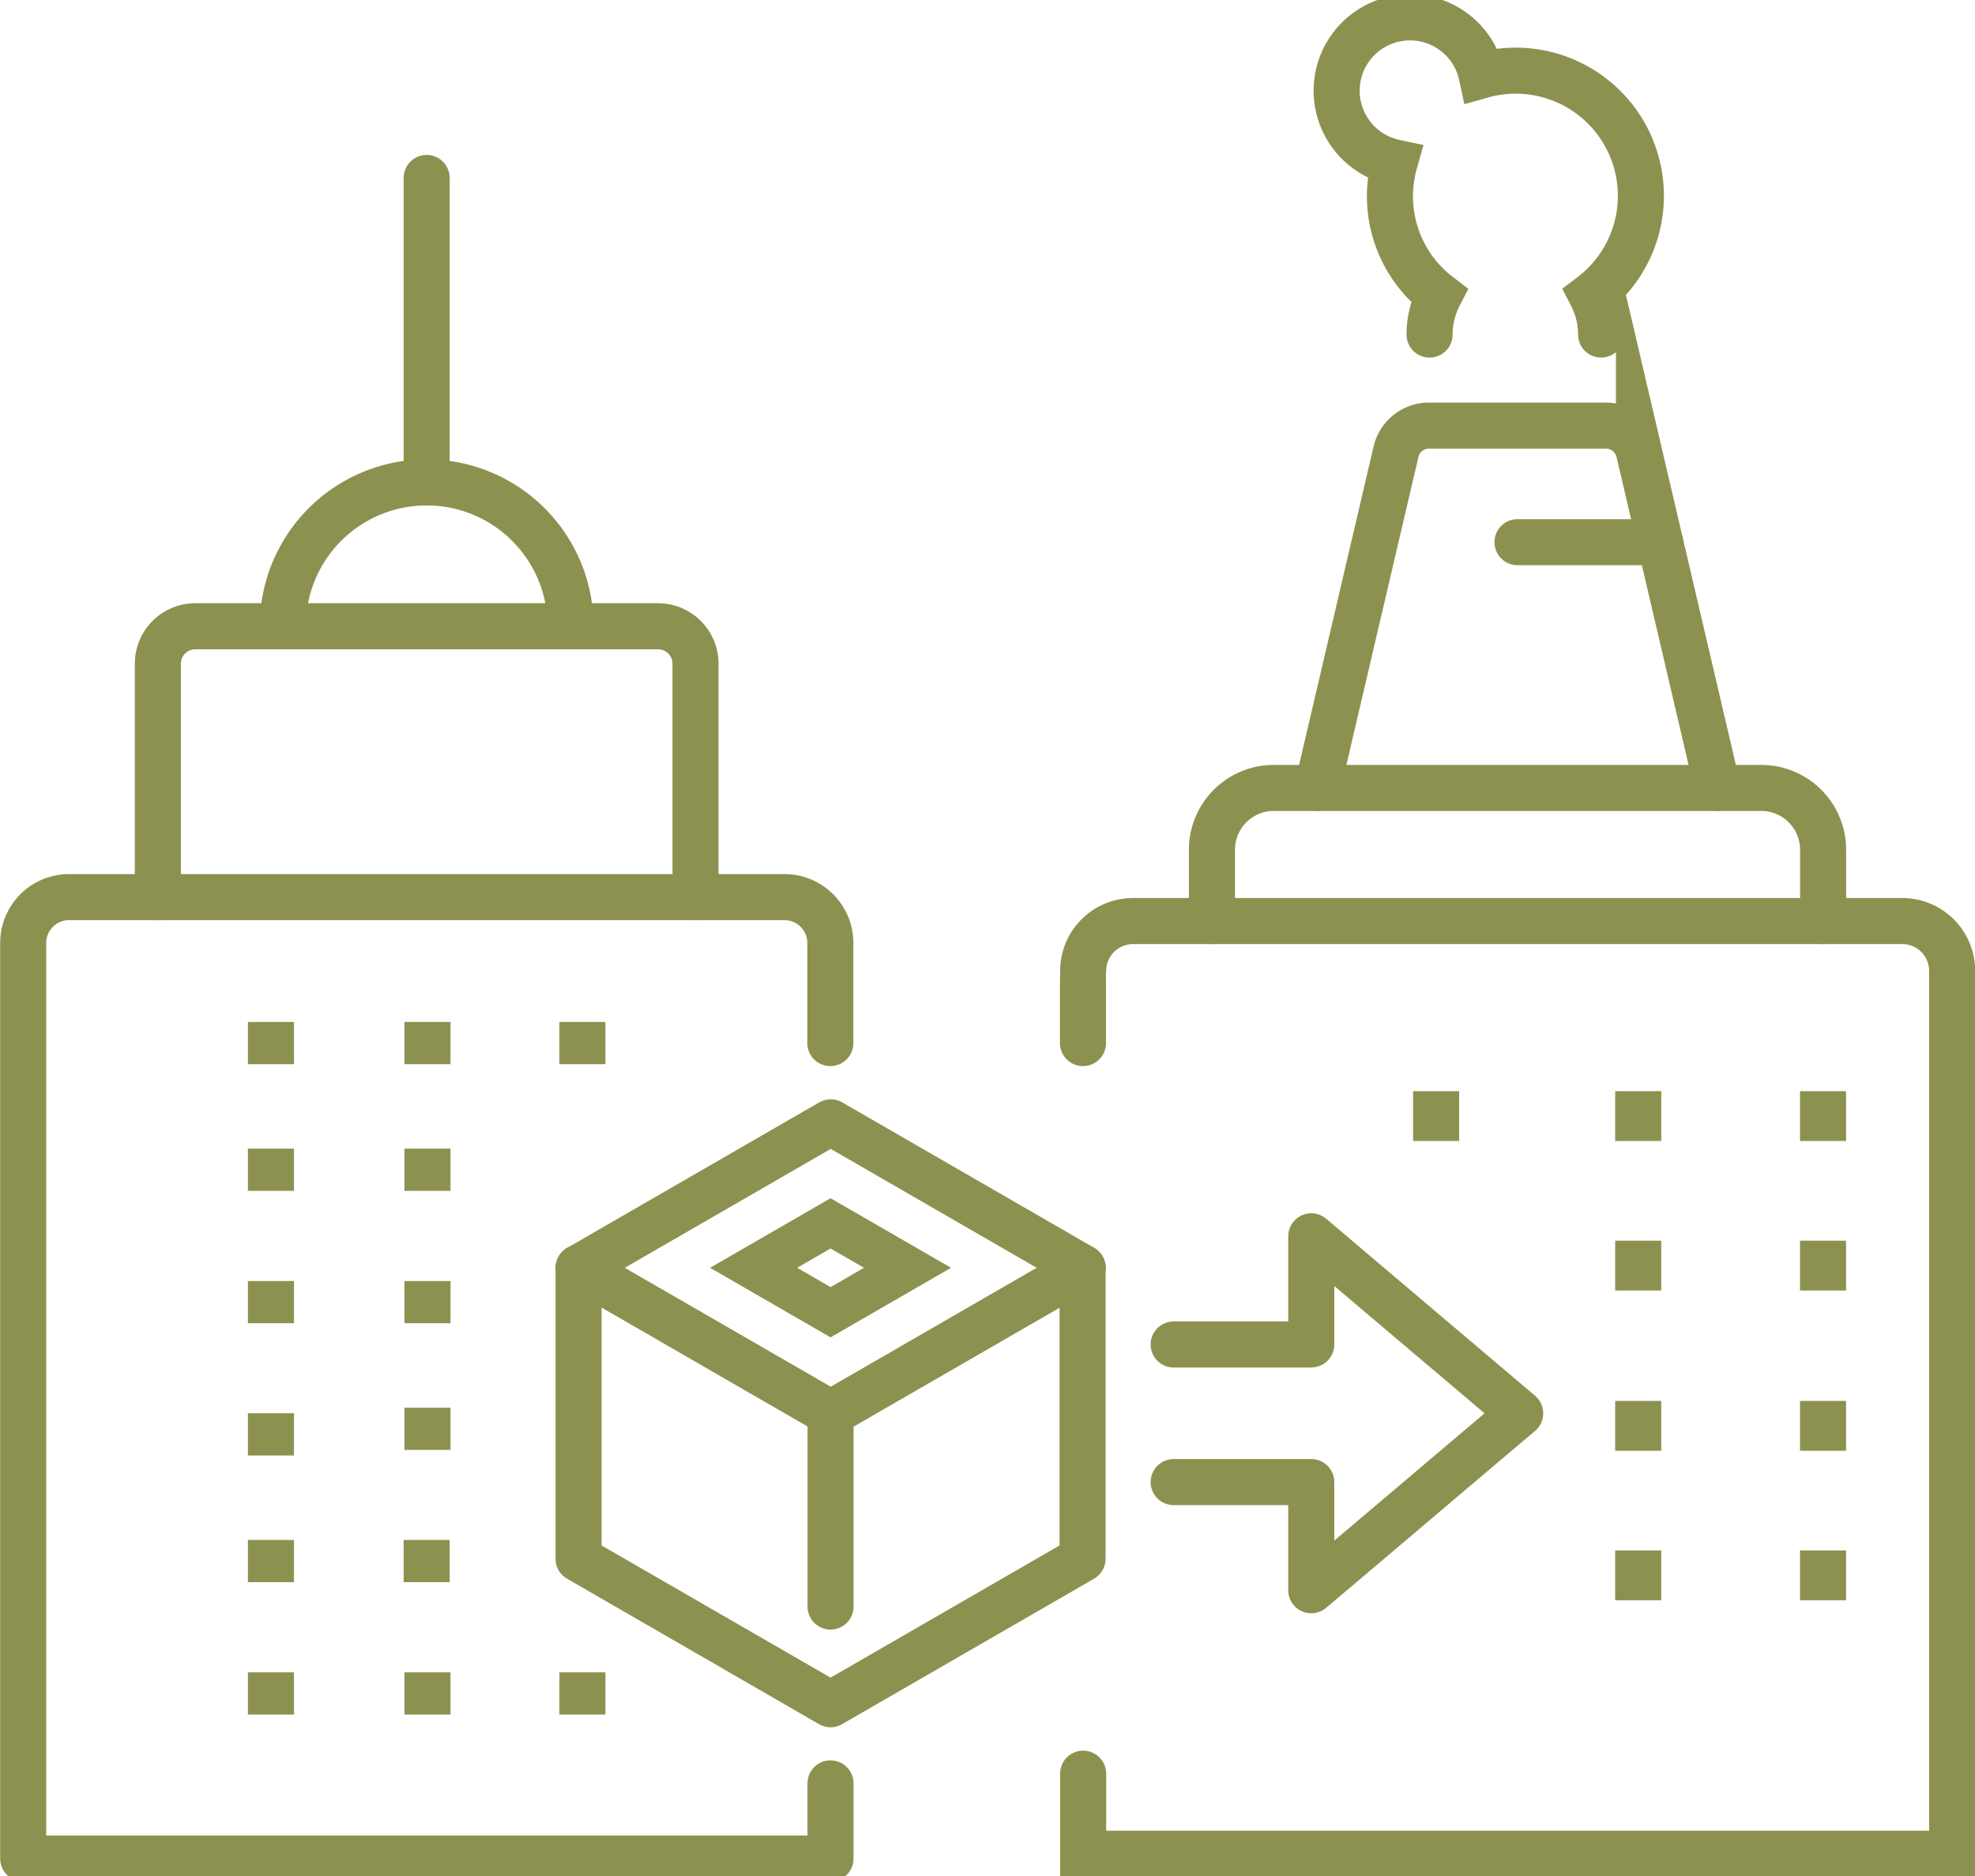
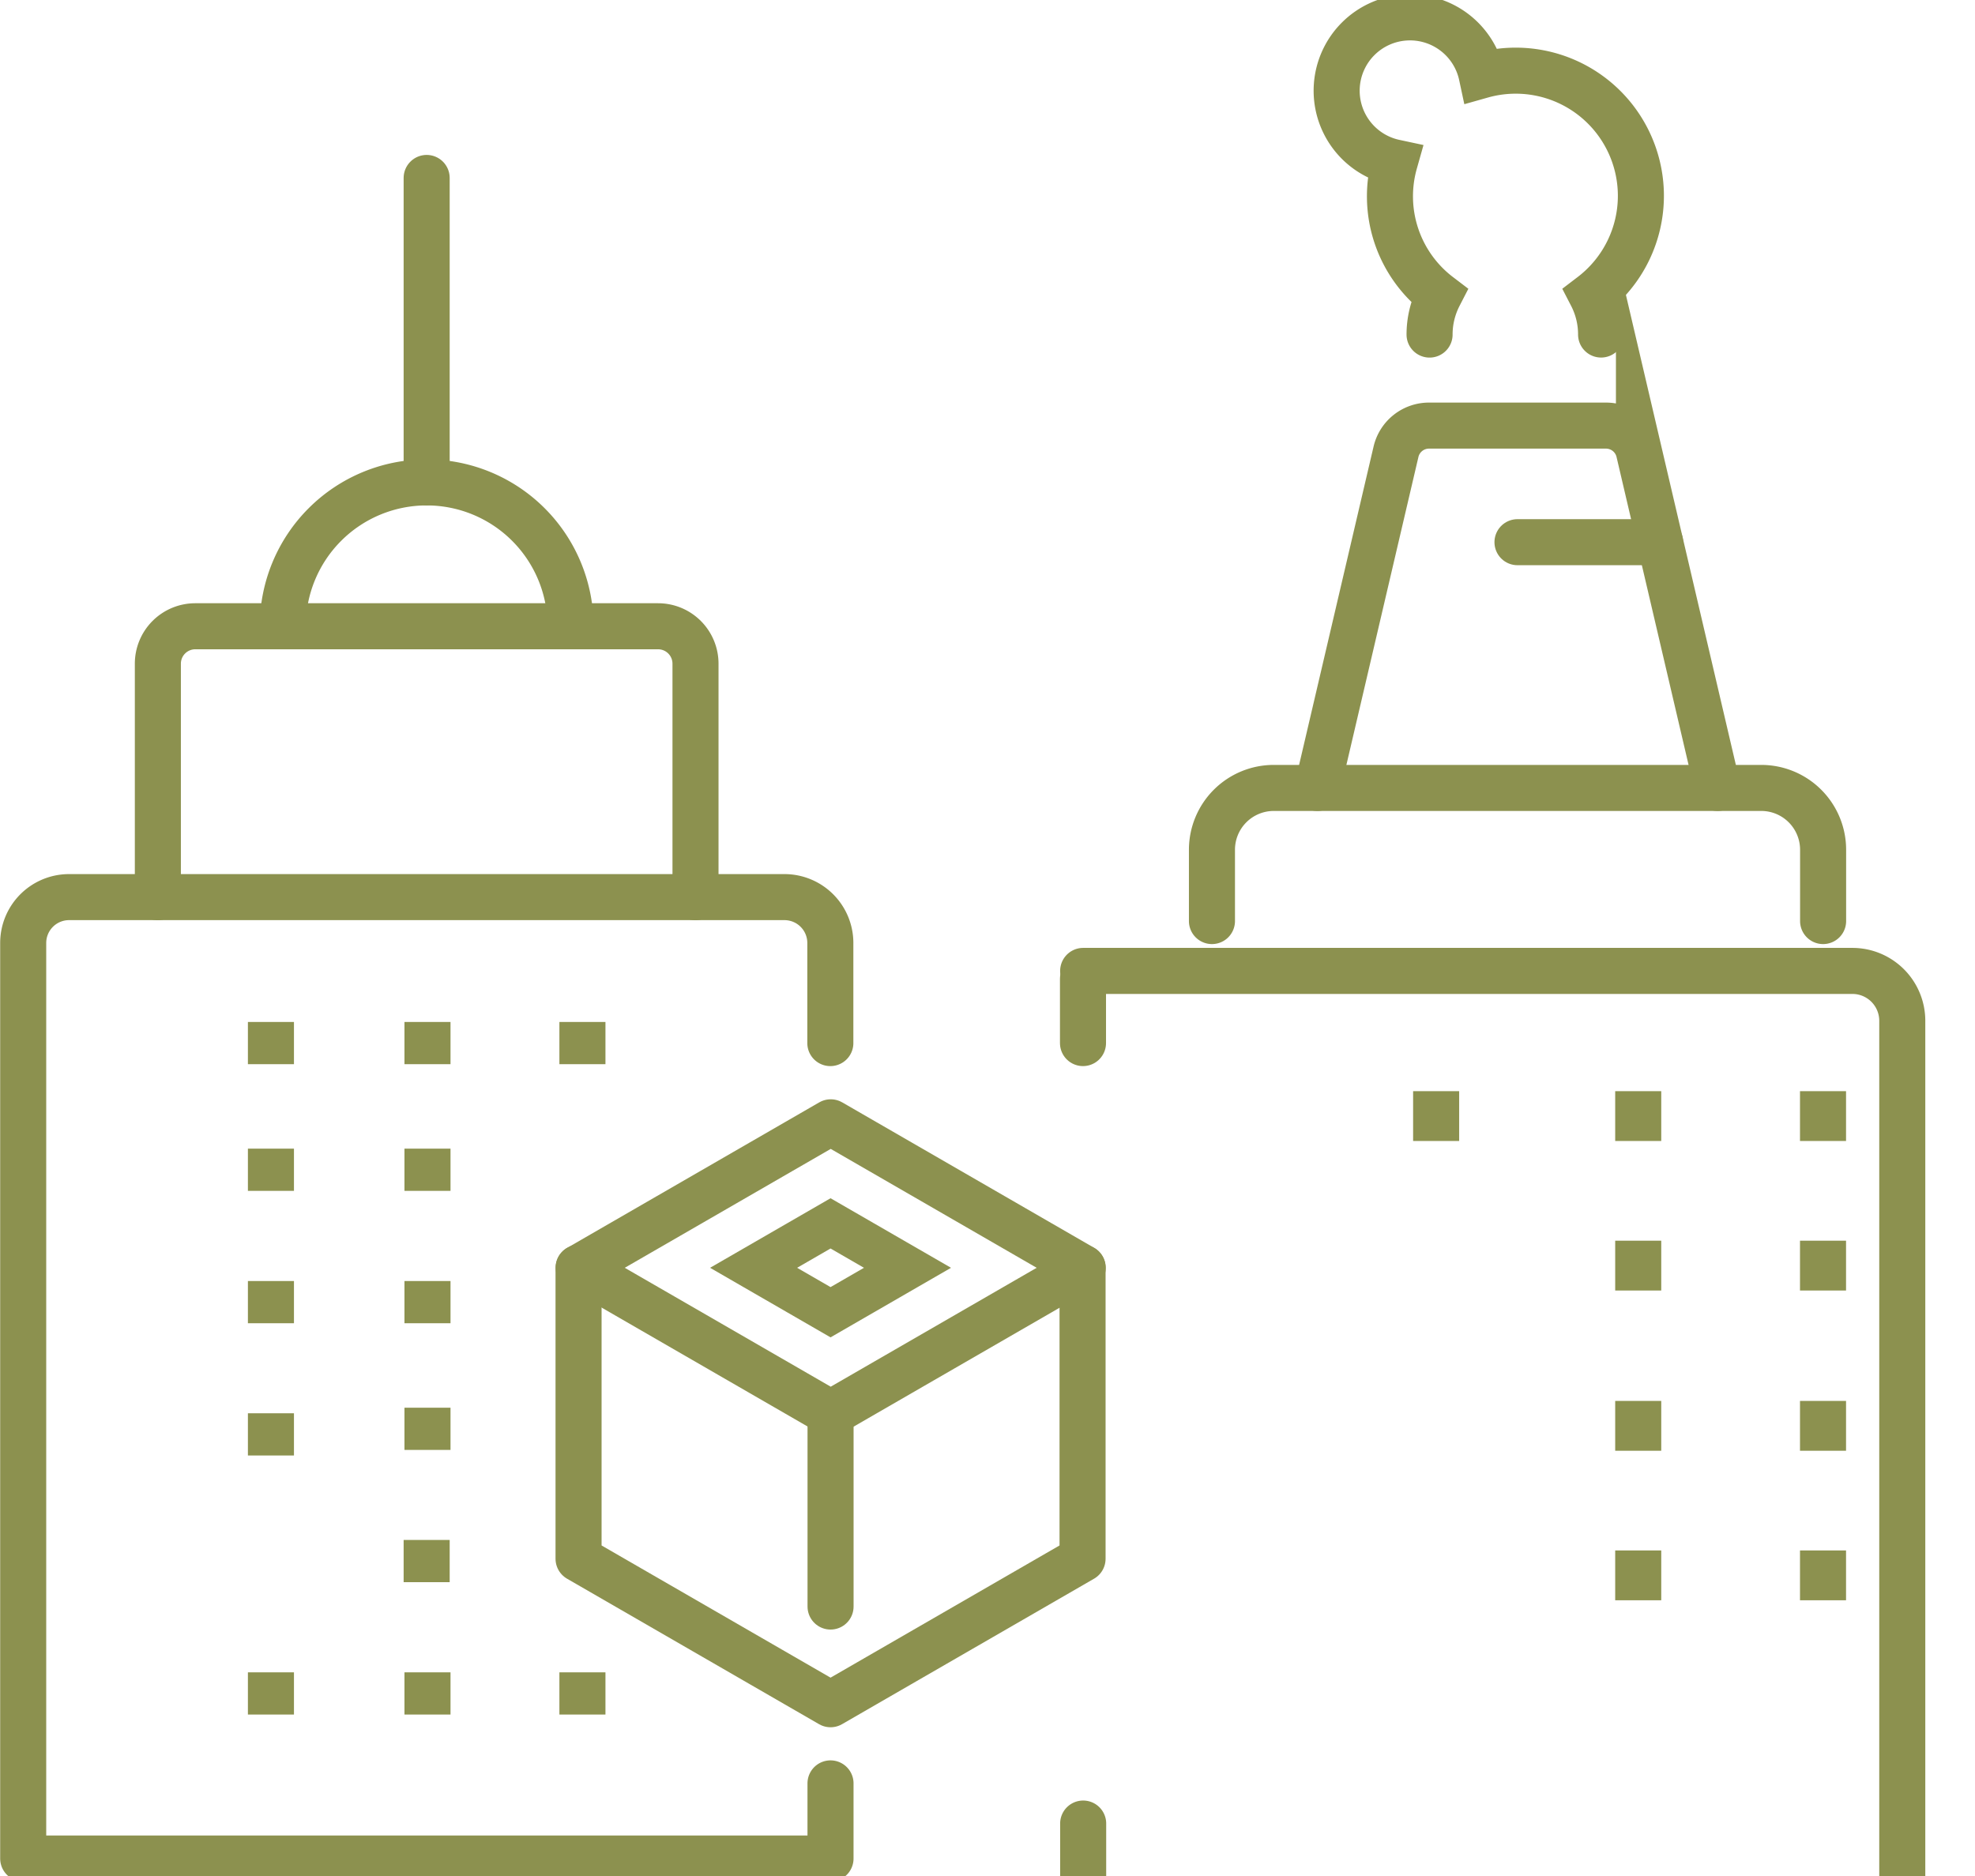
<svg xmlns="http://www.w3.org/2000/svg" preserveAspectRatio="xMidYMid slice" width="120px" height="114px" viewBox="0 0 45.378 43.365">
  <g id="Gruppe_11261" data-name="Gruppe 11261" transform="translate(-814.513 -1810.939)">
    <g id="Gruppe_11246" data-name="Gruppe 11246">
      <g id="Gruppe_11240" data-name="Gruppe 11240">
        <g id="Gruppe_11235" data-name="Gruppe 11235">
          <line id="Linie_4604" data-name="Linie 4604" y1="0.97" transform="translate(820.738 1840.504)" fill="none" stroke="#8c914f" stroke-miterlimit="10" stroke-width="1.058" />
        </g>
        <g id="Gruppe_11236" data-name="Gruppe 11236">
          <line id="Linie_4605" data-name="Linie 4605" y1="0.97" transform="translate(820.738 1837.462)" fill="none" stroke="#8c914f" stroke-miterlimit="10" stroke-width="1.058" />
          <line id="Linie_4606" data-name="Linie 4606" y1="0.97" transform="translate(820.738 1834.551)" fill="none" stroke="#8c914f" stroke-miterlimit="10" stroke-width="1.058" />
        </g>
        <g id="Gruppe_11237" data-name="Gruppe 11237">
          <line id="Linie_4607" data-name="Linie 4607" y1="0.97" transform="translate(824.335 1837.462)" fill="none" stroke="#8c914f" stroke-miterlimit="10" stroke-width="1.058" />
          <line id="Linie_4608" data-name="Linie 4608" y1="0.97" transform="translate(824.335 1834.551)" fill="none" stroke="#8c914f" stroke-miterlimit="10" stroke-width="1.058" />
        </g>
        <g id="Gruppe_11238" data-name="Gruppe 11238">
          <line id="Linie_4609" data-name="Linie 4609" y1="0.97" transform="translate(824.335 1843.415)" fill="none" stroke="#8c914f" stroke-miterlimit="10" stroke-width="1.058" />
          <line id="Linie_4610" data-name="Linie 4610" y1="0.97" transform="translate(824.335 1840.504)" fill="none" stroke="#8c914f" stroke-miterlimit="10" stroke-width="1.058" />
        </g>
        <g id="Gruppe_11239" data-name="Gruppe 11239">
          <line id="Linie_4611" data-name="Linie 4611" y1="0.97" transform="translate(827.895 1834.551)" fill="none" stroke="#8c914f" stroke-miterlimit="10" stroke-width="1.058" />
        </g>
      </g>
      <g id="Gruppe_11245" data-name="Gruppe 11245">
        <g id="Gruppe_11241" data-name="Gruppe 11241">
          <line id="Linie_4612" data-name="Linie 4612" y1="0.97" transform="translate(820.738 1849.496)" fill="none" stroke="#8c914f" stroke-miterlimit="10" stroke-width="1.058" />
        </g>
        <g id="Gruppe_11242" data-name="Gruppe 11242">
-           <line id="Linie_4613" data-name="Linie 4613" y1="0.97" transform="translate(820.738 1846.454)" fill="none" stroke="#8c914f" stroke-miterlimit="10" stroke-width="1.058" />
          <line id="Linie_4614" data-name="Linie 4614" y1="0.97" transform="translate(824.316 1846.454)" fill="none" stroke="#8c914f" stroke-miterlimit="10" stroke-width="1.058" />
          <line id="Linie_4615" data-name="Linie 4615" y1="0.97" transform="translate(820.738 1843.543)" fill="none" stroke="#8c914f" stroke-miterlimit="10" stroke-width="1.058" />
        </g>
        <g id="Gruppe_11243" data-name="Gruppe 11243">
          <line id="Linie_4616" data-name="Linie 4616" y1="0.97" transform="translate(824.335 1849.496)" fill="none" stroke="#8c914f" stroke-miterlimit="10" stroke-width="1.058" />
        </g>
        <g id="Gruppe_11244" data-name="Gruppe 11244">
          <line id="Linie_4617" data-name="Linie 4617" y1="0.97" transform="translate(827.895 1849.496)" fill="none" stroke="#8c914f" stroke-miterlimit="10" stroke-width="1.058" />
        </g>
      </g>
      <path id="Pfad_10709" data-name="Pfad 10709" d="M833.591,1835.036v-2.3a1.054,1.054,0,0,0-1.055-1.054H816.1a1.054,1.054,0,0,0-1.054,1.054v21.038h18.549v-1.726" fill="none" stroke="#8c914f" stroke-linecap="round" stroke-linejoin="round" stroke-width="1.058" />
      <path id="Pfad_10710" data-name="Pfad 10710" d="M818.14,1831.683v-5.366a.86.86,0,0,1,.86-.859h10.633a.86.86,0,0,1,.86.859v5.366" fill="none" stroke="#8c914f" stroke-linecap="round" stroke-linejoin="round" stroke-width="1.058" />
      <path id="Pfad_10711" data-name="Pfad 10711" d="M821.01,1825.458a3.306,3.306,0,1,1,6.612,0" fill="none" stroke="#8c914f" stroke-linecap="round" stroke-linejoin="round" stroke-width="1.058" />
      <line id="Linie_4618" data-name="Linie 4618" y1="6.996" transform="translate(824.316 1815.156)" fill="none" stroke="#8c914f" stroke-linecap="round" stroke-linejoin="round" stroke-width="1.058" />
    </g>
    <g id="Gruppe_11250" data-name="Gruppe 11250">
      <g id="Gruppe_11249" data-name="Gruppe 11249">
        <g id="Gruppe_11247" data-name="Gruppe 11247">
          <line id="Linie_4619" data-name="Linie 4619" y1="1.145" transform="translate(852.153 1839.577)" fill="none" stroke="#8c914f" stroke-miterlimit="10" stroke-width="1.058" />
          <line id="Linie_4620" data-name="Linie 4620" y1="1.145" transform="translate(856.399 1839.577)" fill="none" stroke="#8c914f" stroke-miterlimit="10" stroke-width="1.058" />
          <line id="Linie_4621" data-name="Linie 4621" y1="1.145" transform="translate(852.153 1836.141)" fill="none" stroke="#8c914f" stroke-miterlimit="10" stroke-width="1.058" />
          <line id="Linie_4622" data-name="Linie 4622" y1="1.145" transform="translate(847.51 1836.141)" fill="none" stroke="#8c914f" stroke-miterlimit="10" stroke-width="1.058" />
        </g>
        <g id="Gruppe_11248" data-name="Gruppe 11248">
          <line id="Linie_4623" data-name="Linie 4623" y1="1.145" transform="translate(856.399 1836.141)" fill="none" stroke="#8c914f" stroke-miterlimit="10" stroke-width="1.058" />
        </g>
      </g>
    </g>
    <g id="Gruppe_11254" data-name="Gruppe 11254">
      <g id="Gruppe_11253" data-name="Gruppe 11253">
        <g id="Gruppe_11251" data-name="Gruppe 11251">
          <line id="Linie_4624" data-name="Linie 4624" y1="1.145" transform="translate(852.153 1846.695)" fill="none" stroke="#8c914f" stroke-miterlimit="10" stroke-width="1.058" />
          <line id="Linie_4625" data-name="Linie 4625" y1="1.145" transform="translate(856.399 1846.695)" fill="none" stroke="#8c914f" stroke-miterlimit="10" stroke-width="1.058" />
          <line id="Linie_4626" data-name="Linie 4626" y1="1.145" transform="translate(852.153 1843.259)" fill="none" stroke="#8c914f" stroke-miterlimit="10" stroke-width="1.058" />
        </g>
        <g id="Gruppe_11252" data-name="Gruppe 11252">
          <line id="Linie_4627" data-name="Linie 4627" y1="1.145" transform="translate(856.399 1843.259)" fill="none" stroke="#8c914f" stroke-miterlimit="10" stroke-width="1.058" />
        </g>
      </g>
    </g>
    <g id="Gruppe_11258" data-name="Gruppe 11258">
      <g id="Gruppe_11255" data-name="Gruppe 11255">
-         <path id="Pfad_10712" data-name="Pfad 10712" d="M841.479,1841.962h3.162v-2.486l4.8,4.068-4.8,4.066v-2.486h-3.162" fill="none" stroke="#8c914f" stroke-linecap="round" stroke-linejoin="round" stroke-width="1.058" />
-       </g>
+         </g>
      <g id="Gruppe_11257" data-name="Gruppe 11257">
        <g id="Gruppe_11256" data-name="Gruppe 11256">
          <path id="Pfad_10713" data-name="Pfad 10713" d="M833.6,1843.543l-5.79-3.343,5.79-3.343,5.79,3.343Z" fill="none" stroke="#8c914f" stroke-linecap="round" stroke-linejoin="round" stroke-width="1.058" />
          <path id="Pfad_10714" data-name="Pfad 10714" d="M831.828,1840.2l1.768-1.021,1.768,1.021-1.768,1.021Z" fill="none" stroke="#8c914f" stroke-miterlimit="10" stroke-width="1" />
          <path id="Pfad_10715" data-name="Pfad 10715" d="M839.386,1840.2v6.686l-5.79,3.343-5.79-3.343V1840.2" fill="none" stroke="#8c914f" stroke-linecap="round" stroke-linejoin="round" stroke-width="1.058" />
          <line id="Linie_4628" data-name="Linie 4628" y2="4.441" transform="translate(833.596 1843.543)" fill="none" stroke="#8c914f" stroke-linecap="round" stroke-linejoin="round" stroke-width="1.058" />
        </g>
      </g>
    </g>
    <g id="Gruppe_11260" data-name="Gruppe 11260">
      <g id="Gruppe_11259" data-name="Gruppe 11259">
        <path id="Pfad_10716" data-name="Pfad 10716" d="M851.3,1818.754a1.954,1.954,0,0,0-.218-.9,2.876,2.876,0,0,0-2.525-5.055,1.685,1.685,0,1,0-2,2,2.862,2.862,0,0,0,1.02,3.056,1.966,1.966,0,0,0-.218.9" fill="none" stroke="#8c914f" stroke-linecap="round" stroke-miterlimit="10" stroke-width="1.058" />
        <path id="Pfad_10717" data-name="Pfad 10717" d="M853.977,1829.173l-1.807-7.726a.778.778,0,0,0-.757-.6h-4.068a.778.778,0,0,0-.757.6l-1.807,7.726" fill="none" stroke="#8c914f" stroke-linecap="round" stroke-miterlimit="10" stroke-width="1.058" />
      </g>
-       <path id="Pfad_10718" data-name="Pfad 10718" d="M839.4,1833.378a1.146,1.146,0,0,1,1.146-1.146h17.673a1.146,1.146,0,0,1,1.147,1.146v20.286H839.4v-1.839" fill="none" stroke="#8c914f" stroke-linecap="round" stroke-miterlimit="10" stroke-width="1.058" />
+       <path id="Pfad_10718" data-name="Pfad 10718" d="M839.4,1833.378h17.673a1.146,1.146,0,0,1,1.147,1.146v20.286H839.4v-1.839" fill="none" stroke="#8c914f" stroke-linecap="round" stroke-miterlimit="10" stroke-width="1.058" />
      <path id="Pfad_10719" data-name="Pfad 10719" d="M842.359,1832.232v-1.638a1.421,1.421,0,0,1,1.421-1.421h11.2a1.421,1.421,0,0,1,1.421,1.421v1.638" fill="none" stroke="#8c914f" stroke-linecap="round" stroke-miterlimit="10" stroke-width="1.058" />
      <line id="Linie_4629" data-name="Linie 4629" x1="3.277" transform="translate(849.379 1823.526)" fill="none" stroke="#8c914f" stroke-linecap="round" stroke-miterlimit="10" stroke-width="1.058" />
    </g>
    <line id="Linie_4630" data-name="Linie 4630" y2="1.478" transform="translate(839.396 1833.558)" fill="none" stroke="#8c914f" stroke-linecap="round" stroke-linejoin="round" stroke-width="1.058" />
  </g>
</svg>